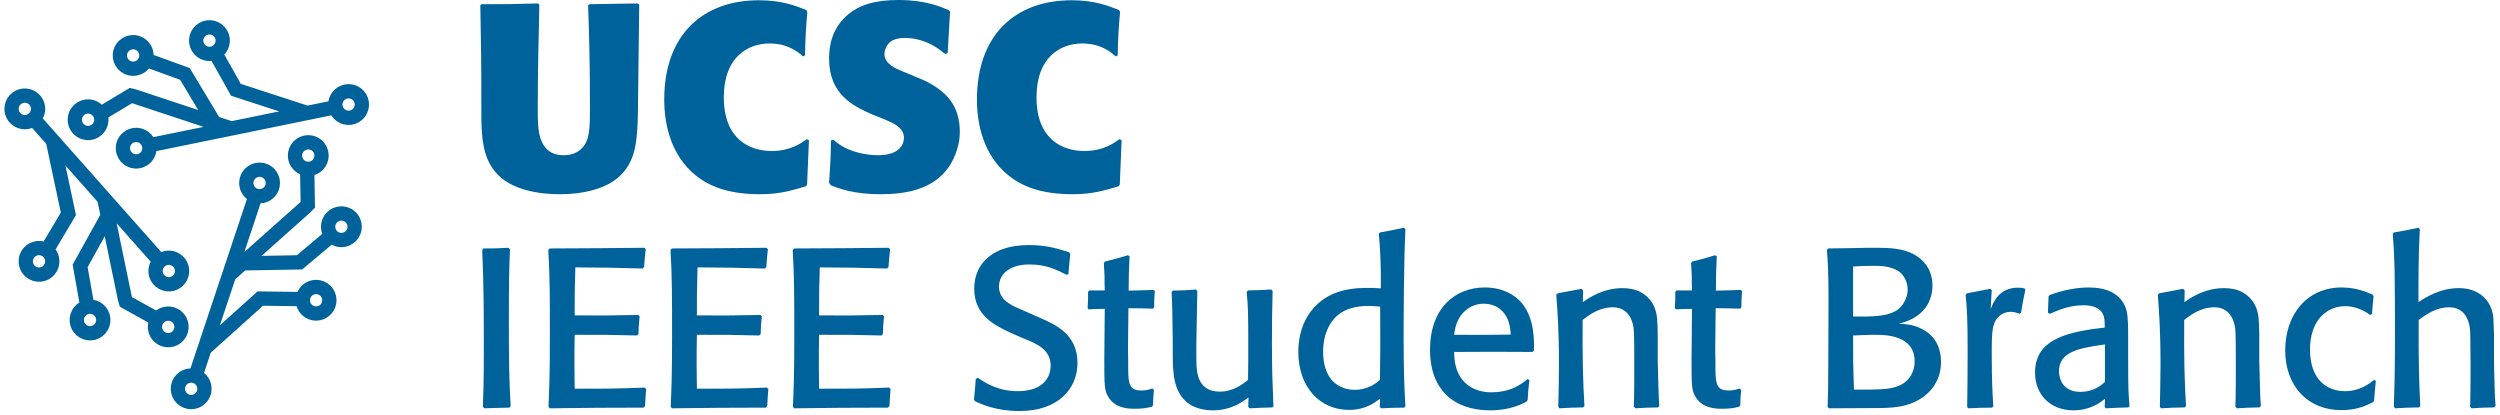
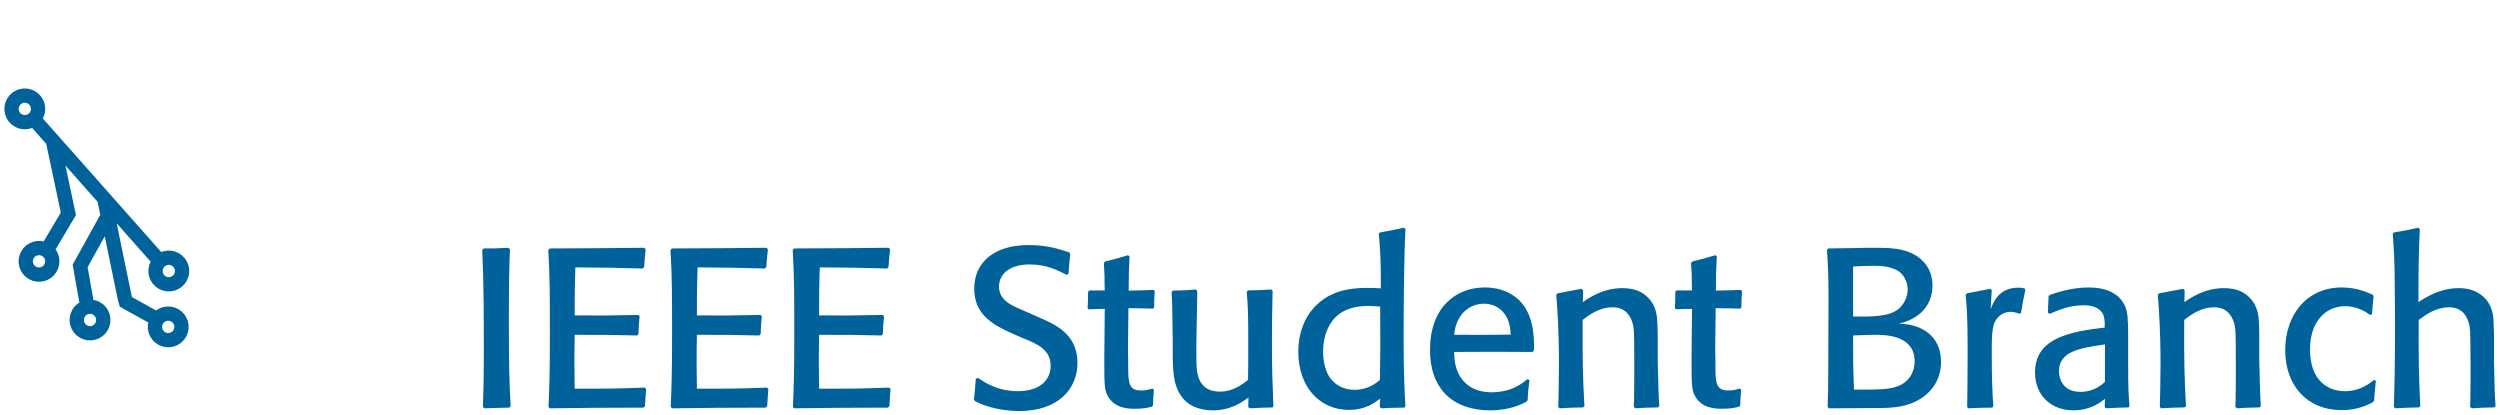
<svg xmlns="http://www.w3.org/2000/svg" width="434" height="72" viewBox="0 0 434 72" fill="none">
  <path d="M7.981 43.665L11.872 37.121L9.171 24.395M9.171 24.395L5.764 20.552M9.171 24.395L18.093 34.459M18.093 34.459L27.827 45.438M18.093 34.459L18.72 37.489M18.72 37.489L21.674 51.782L21.854 52.409L27.299 55.428M18.72 37.489L13.912 46.162L15.202 53.468M5.424 16.884C6.538 17.501 6.941 18.905 6.323 20.019C6.239 20.171 6.14 20.31 6.028 20.435C5.327 21.224 4.15 21.451 3.188 20.918C2.075 20.3 1.672 18.897 2.29 17.783C2.907 16.669 4.311 16.266 5.424 16.884ZM30.425 45.032C31.539 45.65 31.941 47.053 31.324 48.167C30.706 49.281 29.303 49.683 28.189 49.066C27.075 48.449 26.673 47.045 27.29 45.931C27.449 45.644 27.66 45.404 27.905 45.217C28.611 44.678 29.598 44.574 30.425 45.032ZM7.891 43.351C6.777 42.734 5.374 43.136 4.756 44.25C4.139 45.364 4.541 46.768 5.655 47.385C6.769 48.003 8.172 47.6 8.79 46.486C9.352 45.473 9.069 44.219 8.174 43.536C8.17 43.533 8.165 43.53 8.161 43.526C8.156 43.522 8.15 43.518 8.144 43.514C8.065 43.455 7.98 43.401 7.891 43.351ZM16.748 53.534C17.862 54.151 18.264 55.555 17.647 56.669C17.029 57.783 15.626 58.185 14.512 57.568C13.398 56.95 12.996 55.547 13.613 54.433C13.979 53.773 14.62 53.363 15.314 53.267C15.792 53.2 16.294 53.282 16.748 53.534ZM30.322 54.731C31.436 55.348 31.838 56.752 31.221 57.865C30.604 58.979 29.2 59.382 28.086 58.764C26.972 58.147 26.57 56.743 27.187 55.63C27.207 55.593 27.228 55.558 27.25 55.523C27.895 54.491 29.244 54.133 30.322 54.731Z" stroke="#00629B" stroke-width="2.482" />
-   <path d="M37.232 8.948L40.954 15.589L53.326 19.613M53.326 19.613L58.357 18.584M53.326 19.613L40.149 22.308M40.149 22.308L25.774 25.249M40.149 22.308L37.211 21.336M37.211 21.336L23.356 16.747L22.723 16.59L17.386 19.796M37.211 21.336L32.104 12.836L25.131 10.3M61.704 20.124C60.612 20.78 59.195 20.427 58.539 19.335C58.45 19.186 58.379 19.03 58.326 18.872C57.994 17.87 58.386 16.737 59.328 16.171C60.42 15.515 61.837 15.868 62.492 16.96C63.148 18.052 62.795 19.468 61.704 20.124ZM24.826 27.701C23.735 28.357 22.318 28.004 21.662 26.912C21.006 25.821 21.359 24.404 22.451 23.748C23.542 23.092 24.959 23.445 25.615 24.537C25.784 24.818 25.886 25.121 25.926 25.426C26.04 26.308 25.637 27.214 24.826 27.701ZM37.549 9.027C38.64 8.371 38.994 6.954 38.338 5.862C37.682 4.771 36.265 4.417 35.173 5.073C34.082 5.729 33.728 7.146 34.384 8.238C34.981 9.231 36.208 9.613 37.247 9.179C37.252 9.177 37.257 9.175 37.262 9.173C37.268 9.17 37.275 9.168 37.281 9.165C37.372 9.125 37.461 9.079 37.549 9.027ZM24.302 11.606C23.21 12.262 21.793 11.908 21.137 10.817C20.482 9.725 20.835 8.308 21.926 7.652C23.018 6.996 24.435 7.35 25.091 8.441C25.479 9.088 25.514 9.849 25.25 10.498C25.069 10.944 24.747 11.338 24.302 11.606ZM16.478 22.763C15.387 23.419 13.97 23.066 13.314 21.974C12.658 20.882 13.011 19.466 14.103 18.81C15.195 18.154 16.611 18.507 17.267 19.599C17.289 19.634 17.309 19.67 17.328 19.706C17.9 20.781 17.535 22.128 16.478 22.763Z" stroke="#00629B" stroke-width="2.482" />
-   <path d="M52.797 51.928L45.184 51.831L35.514 60.533M35.514 60.533L33.889 65.405M35.514 60.533L39.768 47.774M39.768 47.774L44.409 33.855M39.768 47.774L42.079 45.716M42.079 45.716L52.98 36.011L53.433 35.542L53.325 29.317M42.079 45.716L51.993 45.543L57.676 40.773M30.882 67.533C30.86 66.26 31.874 65.209 33.147 65.187C33.322 65.184 33.492 65.2 33.656 65.234C34.689 65.447 35.474 66.353 35.493 67.452C35.516 68.726 34.501 69.776 33.228 69.798C31.954 69.821 30.904 68.806 30.882 67.533ZM42.759 31.808C42.737 30.534 43.751 29.484 45.024 29.462C46.297 29.439 47.348 30.454 47.37 31.727C47.392 33.001 46.378 34.051 45.105 34.073C44.777 34.079 44.464 34.016 44.179 33.897C43.359 33.556 42.775 32.753 42.759 31.808ZM52.57 52.163C52.593 53.436 53.643 54.451 54.916 54.428C56.189 54.406 57.204 53.356 57.182 52.083C57.159 50.809 56.109 49.795 54.836 49.817C53.677 49.837 52.733 50.709 52.589 51.825C52.588 51.831 52.587 51.836 52.587 51.842C52.586 51.849 52.585 51.855 52.584 51.862C52.573 51.961 52.569 52.061 52.57 52.163ZM56.96 39.401C56.938 38.128 57.952 37.078 59.225 37.056C60.499 37.033 61.549 38.047 61.572 39.321C61.594 40.594 60.579 41.645 59.306 41.667C58.552 41.68 57.876 41.329 57.445 40.777C57.149 40.396 56.969 39.92 56.96 39.401ZM51.209 27.047C51.187 25.774 52.201 24.724 53.475 24.701C54.748 24.679 55.798 25.694 55.821 26.967C55.843 28.24 54.828 29.291 53.555 29.313C53.514 29.314 53.473 29.313 53.432 29.312C52.215 29.269 51.231 28.28 51.209 27.047Z" stroke="#00629B" stroke-width="2.482" />
-   <path d="M93.4 0.595L93.629 0.824C93.492 6.862 93.354 12.947 93.354 18.986C93.354 20.725 93.354 22.692 93.858 24.11C94.452 25.849 95.688 26.947 97.838 26.947C98.662 26.947 99.943 26.81 100.995 25.758C102.413 24.339 102.413 22.052 102.413 18.712C102.413 10.614 102.276 6.085 102.093 0.915L102.322 0.732L110.694 0.595L110.968 0.778L110.74 19.627L110.694 21.366C110.511 24.751 110.328 28.777 106.576 31.385C104.609 32.757 101.361 33.718 97.198 33.718C93.903 33.718 88.596 33.123 85.897 29.738C83.747 27.084 83.655 23.653 83.564 20.771V19.352C83.564 9.974 83.518 8.144 83.381 0.961L83.564 0.732C87.819 0.732 88.962 0.732 93.4 0.595ZM140.11 32.071L139.881 32.346C137.41 33.078 135.306 33.718 131.92 33.718C126.385 33.718 123.091 32.3 120.803 30.47C116.365 26.901 115.313 21.411 115.313 17.294C115.313 5.993 122.038 0.046 131.737 0.046C135.763 0.046 138.097 1.006 139.972 1.738L140.155 2.059C139.881 5.261 139.835 6.268 139.744 9.608L139.423 9.791C138.508 9.013 136.816 7.549 133.567 7.549C129.953 7.549 125.653 9.791 125.653 16.882C125.653 24.294 130.273 26.215 133.979 26.215C137.227 26.215 139.103 24.843 140.064 24.156L140.43 24.339L140.11 32.071ZM144.251 24.385L144.663 24.248C144.983 24.522 145.303 24.797 145.669 25.026C147.499 26.352 150.336 26.947 152.394 26.947C156.512 26.947 156.924 24.705 156.924 23.927C156.924 22.143 155.048 21.366 153.675 20.771L151.388 19.856C148.231 18.437 143.931 16.47 143.931 10.202C143.931 7.686 144.525 5.032 146.859 2.837C149.055 0.824 151.891 0 156.009 0C160.675 0 163.375 1.19 164.747 1.784L164.93 2.059L164.518 9.196L164.107 9.379C163.466 8.876 162.826 8.372 162.094 7.961C160.538 7.045 158.662 6.588 157.198 6.588C155.505 6.588 154.865 7.045 154.545 7.274C153.996 7.732 153.538 8.555 153.538 9.379C153.538 11.117 155.597 11.941 156.603 12.353L159.12 13.405C159.898 13.725 162.048 14.503 163.969 16.287C166.303 18.437 166.623 21.183 166.623 22.875C166.623 25.941 165.205 28.228 164.793 28.869C162.094 32.849 157.427 33.718 152.806 33.718C148.231 33.718 145.623 32.712 144.297 32.208L143.931 31.751C144.159 28.274 144.205 27.725 144.251 24.385ZM194.394 32.071L194.165 32.346C191.695 33.078 189.59 33.718 186.204 33.718C180.669 33.718 177.375 32.3 175.087 30.47C170.649 26.901 169.597 21.411 169.597 17.294C169.597 5.993 176.322 0.046 186.021 0.046C190.047 0.046 192.381 1.006 194.257 1.738L194.44 2.059C194.165 5.261 194.119 6.268 194.028 9.608L193.708 9.791C192.793 9.013 191.1 7.549 187.851 7.549C184.237 7.549 179.937 9.791 179.937 16.882C179.937 24.294 184.557 26.215 188.263 26.215C191.512 26.215 193.387 24.843 194.348 24.156L194.714 24.339L194.394 32.071Z" fill="#00629B" />
  <path d="M88.257 43.014L88.531 43.288C88.414 45.91 88.336 49.003 88.336 55.735C88.336 63.25 88.414 66.46 88.649 70.492L88.414 70.766C86.692 70.805 86.144 70.805 84.069 70.883L83.834 70.609C83.913 68.222 83.991 66.147 83.991 61.098C83.991 55.187 83.991 49.316 83.717 43.444L83.913 43.131C85.635 43.131 86.261 43.131 88.257 43.014ZM111.937 67.282L112.172 67.556C112.055 68.887 112.055 69.161 111.976 70.492L111.702 70.766C104.07 70.766 102.856 70.805 95.419 70.883L95.223 70.609C95.341 67.517 95.458 65.403 95.458 58.24C95.458 51.664 95.458 47.907 95.184 43.405L95.419 43.131C103.13 43.092 104.657 43.092 111.859 43.014L112.094 43.288C111.976 44.462 111.898 44.932 111.82 46.341L111.585 46.615C106.535 46.458 104.852 46.458 99.881 46.419C99.764 50.02 99.764 51.156 99.764 54.757C104.578 54.796 106.066 54.757 110.841 54.678L111.037 54.952C110.88 56.322 110.88 56.714 110.841 57.966L110.606 58.24C106.066 58.123 105.087 58.123 99.764 58.123C99.686 62.663 99.725 63.759 99.764 67.478C105.674 67.478 106.888 67.478 111.937 67.282ZM133.152 67.282L133.387 67.556C133.269 68.887 133.269 69.161 133.191 70.492L132.917 70.766C125.284 70.766 124.071 70.805 116.634 70.883L116.438 70.609C116.556 67.517 116.673 65.403 116.673 58.24C116.673 51.664 116.673 47.907 116.399 43.405L116.634 43.131C124.345 43.092 125.871 43.092 133.074 43.014L133.308 43.288C133.191 44.462 133.113 44.932 133.034 46.341L132.8 46.615C127.75 46.458 126.067 46.458 121.096 46.419C120.979 50.02 120.979 51.156 120.979 54.757C125.793 54.796 127.28 54.757 132.056 54.678L132.252 54.952C132.095 56.322 132.095 56.714 132.056 57.966L131.821 58.24C127.28 58.123 126.302 58.123 120.979 58.123C120.9 62.663 120.939 63.759 120.979 67.478C126.889 67.478 128.102 67.478 133.152 67.282ZM154.367 67.282L154.601 67.556C154.484 68.887 154.484 69.161 154.406 70.492L154.132 70.766C146.499 70.766 145.286 70.805 137.849 70.883L137.653 70.609C137.77 67.517 137.888 65.403 137.888 58.24C137.888 51.664 137.888 47.907 137.614 43.405L137.849 43.131C145.56 43.092 147.086 43.092 154.288 43.014L154.523 43.288C154.406 44.462 154.327 44.932 154.249 46.341L154.014 46.615C148.965 46.458 147.282 46.458 142.311 46.419C142.193 50.02 142.193 51.156 142.193 54.757C147.008 54.796 148.495 54.757 153.271 54.678L153.466 54.952C153.31 56.322 153.31 56.714 153.271 57.966L153.036 58.24C148.495 58.123 147.517 58.123 142.193 58.123C142.115 62.663 142.154 63.759 142.193 67.478C148.104 67.478 149.317 67.478 154.367 67.282ZM178.438 54.248L180.395 55.109C183.253 56.361 187.05 58.005 187.05 63.016C187.05 67.4 183.801 71.353 176.99 71.353C172.841 71.353 170.179 70.1 169.24 69.631L169.083 69.357C169.24 67.987 169.279 67.243 169.396 65.755L169.788 65.599C170.766 66.264 173.037 67.908 176.677 67.908C180.709 67.908 182.392 65.834 182.392 63.485C182.392 60.745 180.121 59.688 177.577 58.71L175.62 57.849C172.841 56.557 169.122 54.874 169.122 50.099C169.122 48.65 169.514 47.163 170.336 45.989C172.136 43.405 175.385 42.544 178.556 42.544C181.648 42.544 183.527 43.131 185.601 43.797L185.797 44.11C185.64 45.597 185.601 46.145 185.484 47.554L185.171 47.711C183.488 46.85 181.648 45.91 178.712 45.91C175.464 45.91 173.428 47.437 173.428 49.746C173.428 51.508 174.602 52.33 175.424 52.839C175.933 53.152 176.09 53.23 178.438 54.248ZM200.044 67.439L200.318 67.674C200.201 68.965 200.201 69.239 200.162 70.374L199.966 70.609C199.144 70.805 198.479 70.961 197.031 70.961C196.091 70.961 193.625 70.961 192.412 68.926C191.707 67.791 191.707 66.852 191.707 62.233L191.785 53.621C190.416 53.621 190.376 53.661 188.967 53.7L188.811 53.465C188.889 52.212 188.889 51.899 188.889 50.647L189.124 50.412C189.985 50.412 190.494 50.451 191.785 50.412C191.746 49.59 191.746 48.729 191.746 47.907C191.707 47.163 191.668 46.419 191.629 45.676L191.825 45.402C193.586 44.971 194.017 44.854 195.817 44.306L196.091 44.501C195.974 47.085 195.935 47.594 195.935 50.451C197.579 50.412 198.048 50.412 200.279 50.334L200.475 50.568C200.397 51.586 200.358 52.017 200.358 53.347L200.162 53.582C198.205 53.543 197.97 53.504 195.895 53.504L195.817 60.785C195.856 61.254 195.856 63.485 195.856 64.033C195.856 66.891 196.209 67.791 198.166 67.791C198.988 67.791 199.614 67.595 200.044 67.439ZM220.691 50.255L220.926 50.529C220.848 53.504 220.808 56.283 220.808 59.454C220.808 64.268 220.926 67.165 221.004 68.848C221.004 69.396 221.043 69.944 221.082 70.492L220.926 70.727C219.047 70.766 218.734 70.805 216.933 70.883L216.699 70.648L216.738 69.004C215.877 69.631 213.802 71.235 210.592 71.235C209.066 71.235 207.383 70.883 206.13 69.905C203.625 67.869 203.625 64.542 203.586 61.489V59.062C203.508 53.465 203.508 52.839 203.39 50.725L203.586 50.451C205.426 50.412 205.778 50.412 207.618 50.255L207.852 50.529L207.696 59.101C207.696 60.158 207.657 60.941 207.696 62.82C207.735 64.464 207.813 67.987 211.767 67.987C214.076 67.987 215.72 66.695 216.659 65.951C216.699 63.837 216.699 62.037 216.699 59.767C216.699 54.326 216.659 53.23 216.425 50.686L216.659 50.412C218.46 50.373 218.89 50.373 220.691 50.255ZM239.362 40.587L239.558 40.352C241.554 40 241.945 39.922 243.707 39.53L243.981 39.765C243.707 45.206 243.668 54.913 243.668 58.827C243.668 64.894 243.824 67.791 243.981 70.492L243.785 70.766C242.063 70.766 241.593 70.805 239.793 70.883L239.519 70.648L239.597 69.2C238.658 69.905 237.053 71.157 234.195 71.157C228.989 71.157 225.388 67.047 225.388 61.098C225.388 56.831 227.189 54.13 228.833 52.682C231.69 50.099 235.409 49.981 237.444 49.981C238.266 49.981 238.658 49.981 239.714 50.059C239.754 45.206 239.558 42.857 239.362 40.587ZM239.558 65.951C239.636 60.824 239.636 59.649 239.597 53.23C238.932 53.191 238.462 53.113 237.64 53.113C236.426 53.113 233.843 53.191 231.964 54.952C231.103 55.774 229.694 57.614 229.694 61.098C229.694 63.329 230.32 64.933 231.142 65.912C231.847 66.734 233.139 67.674 235.174 67.674C237.562 67.674 239.01 66.421 239.558 65.951ZM265.196 65.795L265.509 65.99C265.314 67.556 265.275 67.948 265.196 69.474L264.961 69.748C264.296 70.1 262.182 71.235 258.699 71.235C252.279 71.235 248.248 67.556 248.248 60.745C248.248 53.465 252.632 49.903 257.759 49.903C260.851 49.903 263.004 51.195 264.179 52.604C266.41 55.265 266.331 59.141 266.292 60.863L266.018 61.098C259.912 61.059 258.855 61.059 252.436 61.098C252.475 62.468 252.592 64.385 253.923 65.99C255.528 67.908 257.759 68.104 258.973 68.104C260.108 68.104 261.282 67.908 262.378 67.517C263.826 66.93 264.687 66.225 265.196 65.795ZM262.261 58.084C262.221 57.536 262.182 56.675 261.869 55.774C261.086 53.621 259.364 52.721 257.603 52.721C255.411 52.721 252.827 54.209 252.436 58.123C257.172 58.162 258.659 58.123 262.261 58.084ZM288.055 70.492L287.82 70.727C285.941 70.766 285.706 70.766 283.906 70.883L283.632 70.609C283.632 70.179 283.671 69.748 283.671 69.317C283.71 67.4 283.71 65.481 283.71 63.563C283.71 57.536 283.671 57.144 283.475 56.322C282.732 53.347 280.5 53.347 279.952 53.347C277.604 53.347 275.803 54.717 274.747 55.539C274.707 62.35 274.786 65.912 275.06 70.492L274.825 70.727C272.907 70.766 272.594 70.766 270.715 70.883L270.519 70.609C270.558 68.417 270.637 66.303 270.637 63.407C270.637 57.144 270.363 53.817 270.167 51.195L270.402 50.921C272.359 50.568 272.711 50.49 274.551 50.138L274.825 50.412L274.786 52.447C275.803 51.743 278.23 50.02 281.675 50.02C282.653 50.02 283.867 50.177 284.924 50.764C285.941 51.351 286.763 52.252 287.194 53.308C287.703 54.483 287.742 55.657 287.781 58.084V62.663C287.898 67.243 287.937 69.004 288.055 70.492ZM301.99 67.439L302.264 67.674C302.146 68.965 302.146 69.239 302.107 70.374L301.912 70.609C301.09 70.805 300.424 70.961 298.976 70.961C298.036 70.961 295.571 70.961 294.357 68.926C293.653 67.791 293.653 66.852 293.653 62.233L293.731 53.621C292.361 53.621 292.322 53.661 290.913 53.7L290.756 53.465C290.834 52.212 290.834 51.899 290.834 50.647L291.069 50.412C291.93 50.412 292.439 50.451 293.731 50.412C293.692 49.59 293.692 48.729 293.692 47.907C293.653 47.163 293.613 46.419 293.574 45.676L293.77 45.402C295.531 44.971 295.962 44.854 297.762 44.306L298.036 44.501C297.919 47.085 297.88 47.594 297.88 50.451C299.524 50.412 299.994 50.412 302.225 50.334L302.42 50.568C302.342 51.586 302.303 52.017 302.303 53.347L302.107 53.582C300.15 53.543 299.915 53.504 297.841 53.504L297.762 60.785C297.802 61.254 297.802 63.485 297.802 64.033C297.802 66.891 298.154 67.791 300.111 67.791C300.933 67.791 301.559 67.595 301.99 67.439ZM324.358 70.844L317.469 70.883L317.274 70.609C317.352 68.73 317.391 66.93 317.391 63.368C317.391 61.685 317.43 53.504 317.43 51.664C317.43 47.554 317.313 45.441 317.156 43.405L317.352 43.131L322.597 43.053C323.38 43.014 324.593 43.014 325.65 43.014C327.959 43.014 330.425 43.092 332.382 44.227C333.831 45.049 335.475 46.693 335.475 49.59C335.475 50.96 335.083 54.874 329.642 56.205C330.543 56.244 331.834 56.283 333.244 56.909C336.61 58.397 336.962 61.372 336.962 62.82C336.962 66.421 334.731 68.965 331.6 70.1C329.525 70.844 327.451 70.844 324.358 70.844ZM322.636 58.201L321.697 58.24C321.697 62.702 321.697 63.368 321.853 67.634H322.597C325.533 67.634 327.92 67.674 329.447 67.047C331.326 66.343 332.382 64.699 332.382 62.742C332.382 58.162 327.333 58.123 325.454 58.123C325.102 58.123 324.75 58.123 322.636 58.201ZM321.697 46.263V54.952C325.219 54.991 327.92 54.952 329.564 53.661C330.543 52.839 331.169 51.547 331.169 50.255C331.169 49.198 330.738 48.181 330.073 47.476C328.703 46.145 326.276 46.145 325.376 46.145C324.123 46.145 322.91 46.184 321.697 46.263ZM350.858 54.287L350.584 54.483C350.192 54.326 349.683 54.13 349.018 54.13C348.274 54.13 347.726 54.404 347.374 54.639C345.769 55.774 345.769 57.496 345.769 61.567C345.769 65.99 345.886 68.3 346.043 70.492L345.847 70.766C344.008 70.766 343.577 70.805 341.698 70.883L341.503 70.648C341.542 67.674 341.581 64.973 341.581 61.332C341.581 55.07 341.463 53.465 341.229 51.195L341.463 50.921C342.951 50.647 343.89 50.451 345.534 50.138L345.769 50.373L345.573 53.7C346.043 52.447 347.022 49.942 350.349 49.942C350.858 49.942 351.132 49.981 351.445 50.059L351.601 50.294C351.21 52.173 351.132 52.565 350.858 54.287ZM369.45 58.827V62.702C369.45 67.556 369.489 67.987 369.685 70.531L369.489 70.727C367.65 70.766 367.337 70.805 365.536 70.883L365.38 70.648L365.419 69.239C364.675 69.826 362.914 71.235 359.939 71.235C356.025 71.235 353.285 68.574 353.285 64.699C353.285 59.454 357.669 57.77 364.714 56.949L365.38 56.87C365.38 55.813 365.38 55.07 365.027 54.443C364.636 53.739 363.736 52.995 361.778 52.995C359.234 52.995 357.473 53.778 355.829 54.483L355.516 54.287C355.594 52.486 355.594 52.252 355.633 51.429L355.868 51.195C358.06 50.412 360.33 49.903 362.64 49.903C365.536 49.903 368.354 50.882 369.176 53.935C369.45 55.031 369.45 57.183 369.45 58.827ZM365.419 59.767L365.066 59.845C361.113 60.432 357.434 60.98 357.434 64.464C357.434 64.659 357.434 68.026 361.152 68.026C363.579 68.026 364.988 66.695 365.419 66.303V59.767ZM392.485 70.492L392.25 70.727C390.371 70.766 390.136 70.766 388.336 70.883L388.062 70.609C388.062 70.179 388.101 69.748 388.101 69.317C388.14 67.4 388.14 65.481 388.14 63.563C388.14 57.536 388.101 57.144 387.905 56.322C387.162 53.347 384.93 53.347 384.382 53.347C382.034 53.347 380.233 54.717 379.177 55.539C379.137 62.35 379.216 65.912 379.49 70.492L379.255 70.727C377.337 70.766 377.024 70.766 375.145 70.883L374.949 70.609C374.988 68.417 375.067 66.303 375.067 63.407C375.067 57.144 374.793 53.817 374.597 51.195L374.832 50.921C376.789 50.568 377.141 50.49 378.981 50.138L379.255 50.412L379.216 52.447C380.233 51.743 382.66 50.02 386.105 50.02C387.083 50.02 388.297 50.177 389.353 50.764C390.371 51.351 391.193 52.252 391.624 53.308C392.133 54.483 392.172 55.657 392.211 58.084V62.663C392.328 67.243 392.367 69.004 392.485 70.492ZM412.135 65.951L412.448 66.108C412.291 67.791 412.252 67.987 412.135 69.591L411.861 69.865C410.725 70.413 409.199 71.196 406.459 71.196C400.548 71.196 396.713 66.93 396.713 60.824C396.713 54.6 400.47 49.903 406.537 49.903C409.081 49.903 410.882 50.725 411.9 51.156L412.056 51.429C411.9 52.839 411.861 53.347 411.782 54.522L411.469 54.678C410.177 53.739 408.69 53.152 407.124 53.152C403.876 53.152 401.018 55.657 401.018 60.667C401.018 65.99 404.032 67.908 407.085 67.908C409.747 67.908 411.391 66.538 412.135 65.951ZM433.232 70.492L432.998 70.727C431.119 70.766 430.884 70.766 429.083 70.883L428.809 70.609L428.848 69.317C428.888 67.282 428.888 65.207 428.888 63.172L428.848 58.984C428.848 58.084 428.848 57.183 428.653 56.322C428.222 54.522 427.126 53.347 425.13 53.347C422.899 53.347 421.177 54.6 419.885 55.539C419.846 62.35 419.924 65.912 420.159 70.492L419.963 70.727C418.163 70.766 417.693 70.766 415.775 70.883L415.579 70.609C415.658 67.83 415.775 64.307 415.775 56.792C415.775 53.504 415.736 50.216 415.697 46.928C415.618 43.484 415.501 42.349 415.384 40.587L415.579 40.352C417.458 40.039 418.084 39.922 419.846 39.53L420.081 39.804C419.846 43.992 419.846 48.22 419.846 52.447C421.098 51.625 423.564 50.02 426.852 50.02C427.753 50.02 428.653 50.138 429.475 50.49C431.236 51.195 432.293 52.604 432.684 54.209C432.88 54.991 432.88 55.461 432.958 58.084V62.663L432.998 64.503C433.076 67.791 433.076 68.339 433.232 70.492Z" fill="#00629B" />
</svg>